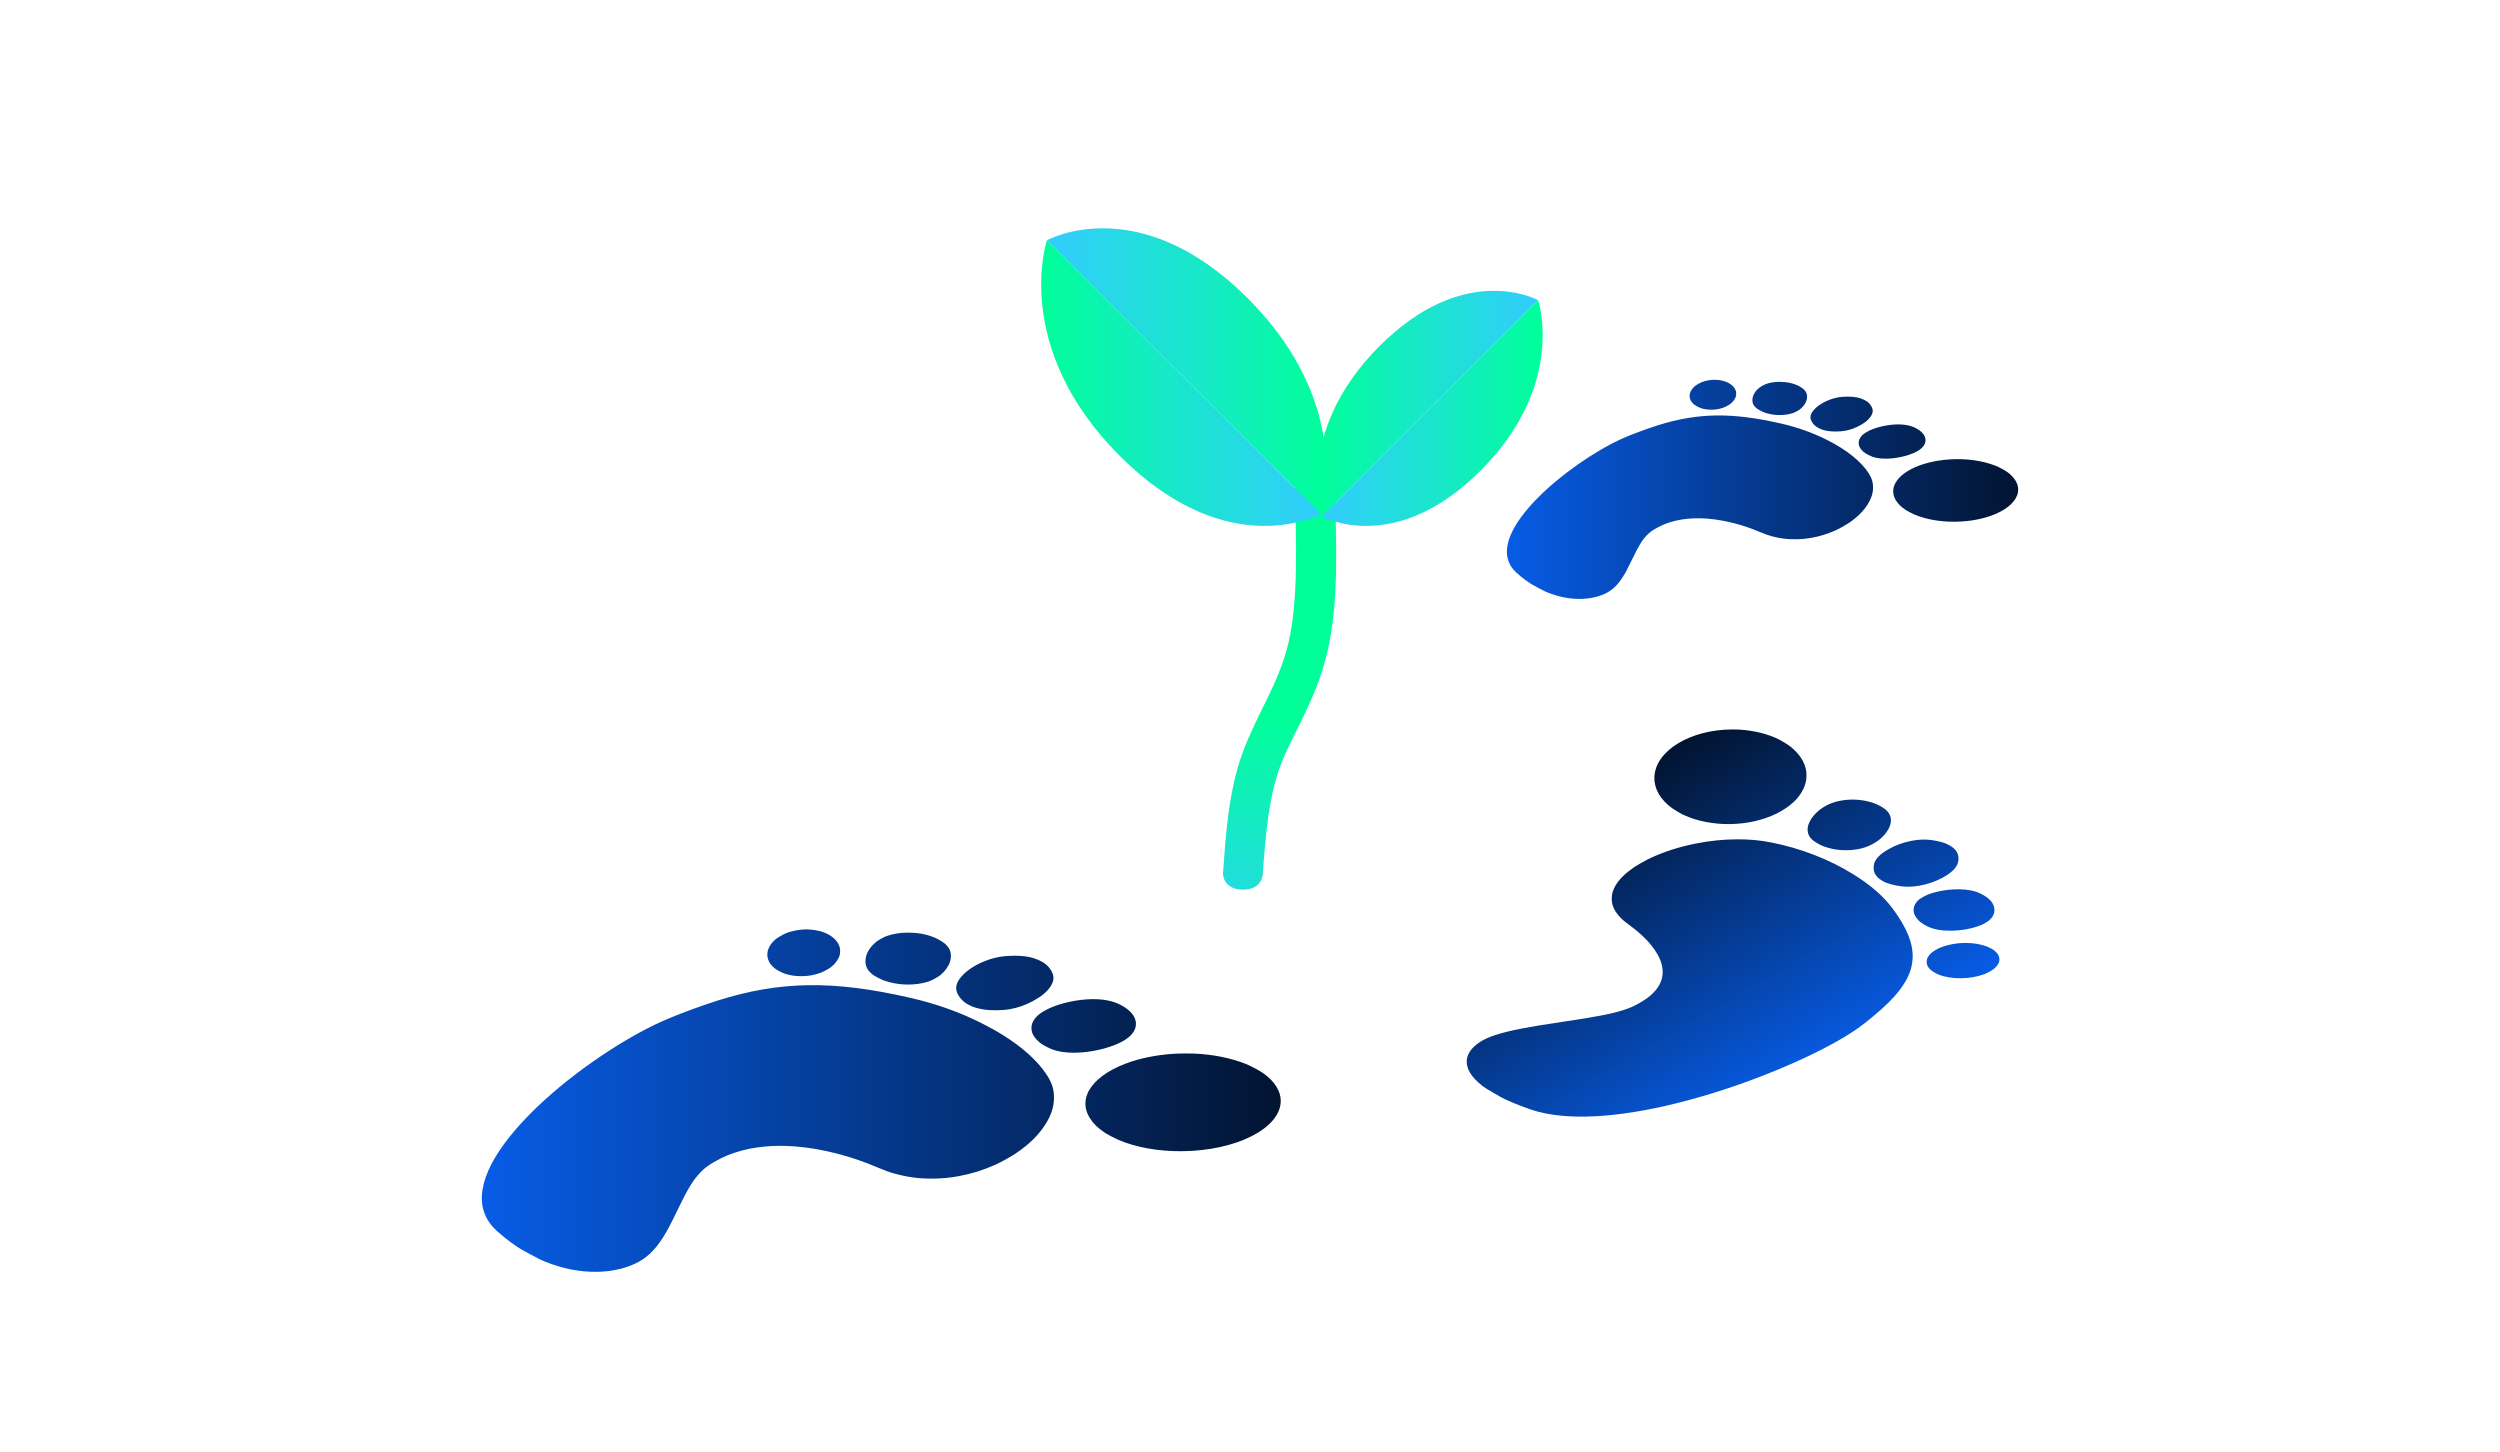
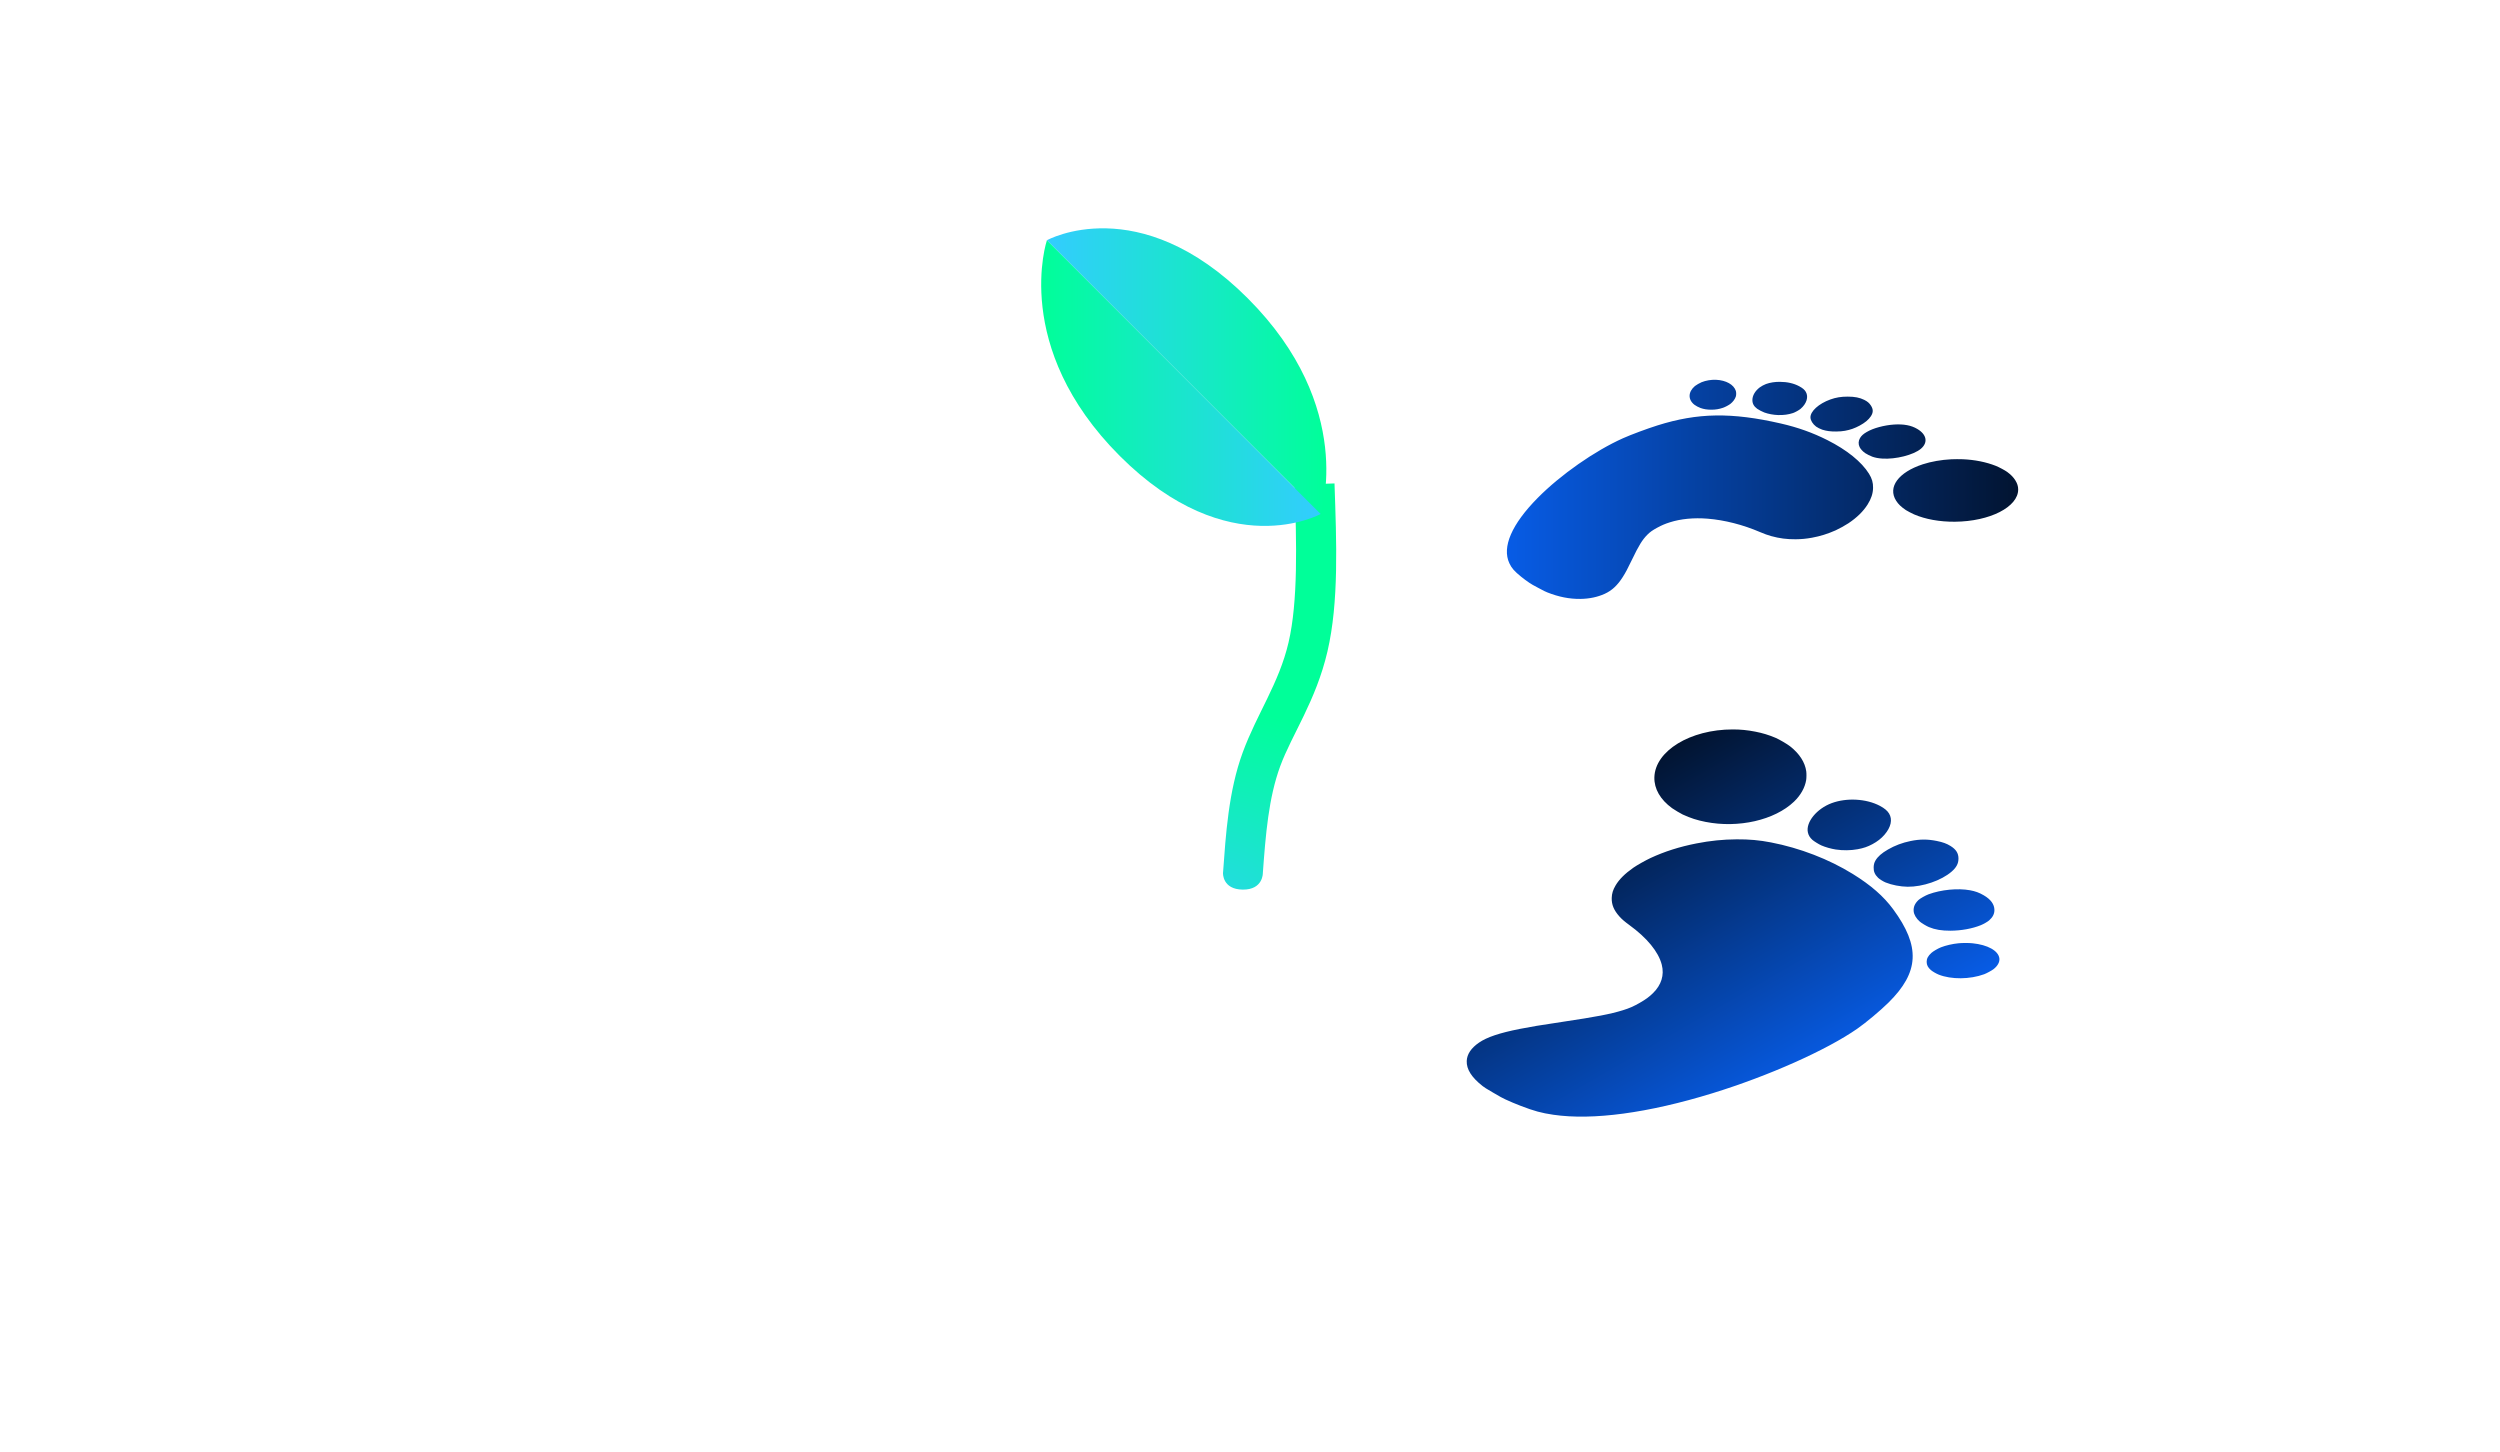
<svg xmlns="http://www.w3.org/2000/svg" xmlns:ns1="http://sodipodi.sourceforge.net/DTD/sodipodi-0.dtd" xmlns:ns2="http://www.inkscape.org/namespaces/inkscape" xmlns:xlink="http://www.w3.org/1999/xlink" width="1001.6" height="581.58" version="1.1" viewBox="0 0 1001.6 581.58" xml:space="preserve" id="svg87" ns1:docname="nachhaltig4.svg" ns2:version="1.3.2 (091e20ef0f, 2023-11-25)">
  <ns1:namedview id="namedview87" pagecolor="#ffffff" bordercolor="#111111" borderopacity="1" ns2:showpageshadow="0" ns2:pageopacity="0" ns2:pagecheckerboard="1" ns2:deskcolor="#d1d1d1" ns2:zoom="2.8284271" ns2:cx="548.89164" ns2:cy="225.74384" ns2:window-width="2560" ns2:window-height="1371" ns2:window-x="0" ns2:window-y="0" ns2:window-maximized="1" ns2:current-layer="svg87" />
  <defs id="defs84">
    <linearGradient id="linearGradient100" ns2:collect="always">
      <stop style="stop-color:#33ccff;stop-opacity:1;" offset="0" id="stop101" />
      <stop style="stop-color:#00ff99;stop-opacity:1;" offset="1" id="stop100" />
    </linearGradient>
    <ns2:path-effect effect="bspline" id="path-effect96" is_visible="true" lpeversion="1.3" weight="33.333" steps="2" helper_size="0" apply_no_weight="true" apply_with_weight="true" only_selected="false" uniform="false" />
    <linearGradient id="SVGID_5_" x1="1056.2" x2="2412.1" y1="317.48" y2="317.48" gradientUnits="userSpaceOnUse">
      <stop style="stop-color:#a5bac9" offset="9.8172e-8" id="stop1" />
      <stop style="stop-color:#0eb8ec" offset="1" id="stop2" />
    </linearGradient>
    <linearGradient id="XMLID_57_" x1="1905.9" x2="1936.5" y1="-15500" y2="-15385" gradientTransform="matrix(1,0,0,-1,0,-15590)" gradientUnits="userSpaceOnUse">
      <stop style="stop-color:#a5bac9;stop-opacity:.4" offset="9.8172e-8" id="stop3" />
      <stop style="stop-color:#0eb8ec" offset="1" id="stop4" />
    </linearGradient>
    <linearGradient id="XMLID_77_" x1="1872.5" x2="1968.6" y1="-15489" y2="-15130" gradientTransform="matrix(1,0,0,-1,0,-15590)" gradientUnits="userSpaceOnUse">
      <stop style="stop-color:#FFFFFF;stop-opacity:0" offset="0" id="stop5" />
      <stop style="stop-color:#FFFFFF;stop-opacity:.3" offset="1" id="stop6" />
    </linearGradient>
    <linearGradient id="XMLID_78_" x1="1885.2" x2="1895.3" y1="-15431" y2="-15431" gradientTransform="matrix(1,0,0,-1,0,-15590)" gradientUnits="userSpaceOnUse">
      <stop style="stop-color:#FFFFFF;stop-opacity:.6" offset="9.8172e-8" id="stop7" />
      <stop style="stop-color:#FFFFFF" offset="1" id="stop8" />
    </linearGradient>
    <linearGradient id="XMLID_79_" x1="1848" x2="1852.2" y1="-15334" y2="-15334" gradientTransform="matrix(1,0,0,-1,0,-15590)" gradientUnits="userSpaceOnUse">
      <stop style="stop-color:#FFFFFF;stop-opacity:.6" offset="9.8172e-8" id="stop9" />
      <stop style="stop-color:#FFFFFF" offset="1" id="stop10" />
    </linearGradient>
    <linearGradient id="XMLID_80_" x1="1983.3" x2="1988.8" y1="-15355" y2="-15355" gradientTransform="matrix(1,0,0,-1,0,-15590)" gradientUnits="userSpaceOnUse">
      <stop style="stop-color:#FFFFFF;stop-opacity:.6" offset="9.8172e-8" id="stop11" />
      <stop style="stop-color:#FFFFFF" offset="1" id="stop12" />
    </linearGradient>
    <linearGradient id="XMLID_81_" x1="1926.1" x2="1931.6" y1="-15377" y2="-15377" gradientTransform="matrix(1,0,0,-1,0,-15590)" gradientUnits="userSpaceOnUse">
      <stop style="stop-color:#FFFFFF;stop-opacity:.6" offset="9.8172e-8" id="stop13" />
      <stop style="stop-color:#FFFFFF" offset="1" id="stop14" />
    </linearGradient>
    <linearGradient id="XMLID_82_" x1="2173.3" x2="2178.4" y1="-15240" y2="-15240" gradientTransform="matrix(1,0,0,-1,0,-15590)" gradientUnits="userSpaceOnUse">
      <stop style="stop-color:#FFFFFF;stop-opacity:.6" offset="9.8172e-8" id="stop15" />
      <stop style="stop-color:#FFFFFF" offset="1" id="stop16" />
    </linearGradient>
    <linearGradient id="XMLID_83_" x1="2237.8" x2="2247.9" y1="-15418" y2="-15418" gradientTransform="matrix(1,0,0,-1,0,-15590)" gradientUnits="userSpaceOnUse">
      <stop style="stop-color:#FFFFFF;stop-opacity:.6" offset="9.8172e-8" id="stop17" />
      <stop style="stop-color:#FFFFFF" offset="1" id="stop18" />
    </linearGradient>
    <linearGradient id="XMLID_84_" x1="2342.7" x2="2348.1" y1="-15347" y2="-15347" gradientTransform="matrix(1,0,0,-1,0,-15590)" gradientUnits="userSpaceOnUse">
      <stop style="stop-color:#FFFFFF;stop-opacity:.6" offset="9.8172e-8" id="stop19" />
      <stop style="stop-color:#FFFFFF" offset="1" id="stop20" />
    </linearGradient>
    <linearGradient id="XMLID_85_" x1="1349.2" x2="1354.3" y1="-15311" y2="-15311" gradientTransform="matrix(1,0,0,-1,0,-15590)" gradientUnits="userSpaceOnUse">
      <stop style="stop-color:#FFFFFF;stop-opacity:.6" offset="9.8172e-8" id="stop21" />
      <stop style="stop-color:#FFFFFF" offset="1" id="stop22" />
    </linearGradient>
    <linearGradient id="XMLID_87_" x1="1538.2" x2="1548.3" y1="-15316" y2="-15316" gradientTransform="matrix(1,0,0,-1,0,-15590)" gradientUnits="userSpaceOnUse">
      <stop style="stop-color:#FFFFFF;stop-opacity:.6" offset="9.8172e-8" id="stop23" />
      <stop style="stop-color:#FFFFFF" offset="1" id="stop24" />
    </linearGradient>
    <linearGradient id="XMLID_88_" x1="1585.8" x2="1591.3" y1="-15266" y2="-15266" gradientTransform="matrix(1,0,0,-1,0,-15590)" gradientUnits="userSpaceOnUse">
      <stop style="stop-color:#FFFFFF;stop-opacity:.6" offset="9.8172e-8" id="stop25" />
      <stop style="stop-color:#FFFFFF" offset="1" id="stop26" />
    </linearGradient>
    <linearGradient id="XMLID_98_" x1="1657" x2="1687.6" y1="-15773" y2="-15658" gradientTransform="matrix(1,0,0,-1,0,-15590)" gradientUnits="userSpaceOnUse">
      <stop style="stop-color:#a5bac9;stop-opacity:.4" offset="1.9634e-7" id="stop27" />
      <stop style="stop-color:#0eb8ec" offset="1" id="stop28" />
    </linearGradient>
    <linearGradient id="XMLID_108_" x1="1623.6" x2="1719.7" y1="-15762" y2="-15403" gradientTransform="matrix(1,0,0,-1,0,-15590)" gradientUnits="userSpaceOnUse">
      <stop style="stop-color:#FFFFFF;stop-opacity:0" offset="0" id="stop29" />
      <stop style="stop-color:#FFFFFF;stop-opacity:.3" offset="1" id="stop30" />
    </linearGradient>
    <linearGradient id="SVGID_6_" x1="1161.9" x2="1169.9" y1="323.72" y2="323.72" gradientUnits="userSpaceOnUse">
      <stop style="stop-color:#00FF99" offset="0" id="stop31" />
      <stop style="stop-color:#33CCFF" offset="1" id="stop32" />
    </linearGradient>
    <linearGradient id="SVGID_7_" x1="1928.9" x2="1936.9" y1="307.21" y2="307.21" gradientUnits="userSpaceOnUse">
      <stop style="stop-color:#00FF99" offset="0" id="stop33" />
      <stop style="stop-color:#33CCFF" offset="1" id="stop34" />
    </linearGradient>
    <linearGradient id="SVGID_8_" x1="2097.8" x2="2105.8" y1="131.6" y2="131.6" gradientUnits="userSpaceOnUse">
      <stop style="stop-color:#00FF99" offset="0" id="stop35" />
      <stop style="stop-color:#33CCFF" offset="1" id="stop36" />
    </linearGradient>
    <linearGradient id="SVGID_9_" x1="1660.3" x2="1668.3" y1="430.87" y2="430.87" gradientUnits="userSpaceOnUse">
      <stop style="stop-color:#00FF99" offset="0" id="stop37" />
      <stop style="stop-color:#33CCFF" offset="1" id="stop38" />
    </linearGradient>
    <linearGradient id="SVGID_10_" x1="1376.6" x2="1384.6" y1="208.46" y2="208.46" gradientUnits="userSpaceOnUse">
      <stop style="stop-color:#00FF99" offset="0" id="stop39" />
      <stop style="stop-color:#33CCFF" offset="1" id="stop40" />
    </linearGradient>
    <linearGradient id="SVGID_11_" x1="1584.9" x2="1592.9" y1="436.55" y2="436.55" gradientUnits="userSpaceOnUse">
      <stop style="stop-color:#00FF99" offset="0" id="stop41" />
      <stop style="stop-color:#33CCFF" offset="1" id="stop42" />
    </linearGradient>
    <linearGradient id="SVGID_12_" x1="2127.8" x2="2135.8" y1="86.963" y2="86.963" gradientUnits="userSpaceOnUse">
      <stop style="stop-color:#00FF99" offset="0" id="stop43" />
      <stop style="stop-color:#33CCFF" offset="1" id="stop44" />
    </linearGradient>
    <linearGradient id="SVGID_13_" x1="1435.9" x2="1443.9" y1="112.82" y2="112.82" gradientUnits="userSpaceOnUse">
      <stop style="stop-color:#00FF99" offset="0" id="stop45" />
      <stop style="stop-color:#33CCFF" offset="1" id="stop46" />
    </linearGradient>
    <linearGradient id="SVGID_14_" x1="1351.9" x2="1359.9" y1="374.68" y2="374.68" gradientUnits="userSpaceOnUse">
      <stop style="stop-color:#00FF99" offset="0" id="stop47" />
      <stop style="stop-color:#33CCFF" offset="1" id="stop48" />
    </linearGradient>
    <linearGradient id="SVGID_15_" x1="1813.6" x2="1821.6" y1="113.45" y2="113.45" gradientUnits="userSpaceOnUse">
      <stop style="stop-color:#00FF99" offset="0" id="stop49" />
      <stop style="stop-color:#33CCFF" offset="1" id="stop50" />
    </linearGradient>
    <linearGradient id="SVGID_16_" x1="1638.4" x2="1646.4" y1="80.768" y2="80.768" gradientUnits="userSpaceOnUse">
      <stop style="stop-color:#00FF99" offset="0" id="stop51" />
      <stop style="stop-color:#33CCFF" offset="1" id="stop52" />
    </linearGradient>
    <linearGradient id="SVGID_17_" x1="1688.4" x2="1696.4" y1="-53.743" y2="-53.743" gradientUnits="userSpaceOnUse">
      <stop style="stop-color:#00FF99" offset="0" id="stop53" />
      <stop style="stop-color:#33CCFF" offset="1" id="stop54" />
    </linearGradient>
    <linearGradient id="SVGID_18_" x1="1435.9" x2="1443.9" y1="-60.85" y2="-60.85" gradientUnits="userSpaceOnUse">
      <stop style="stop-color:#00FF99" offset="0" id="stop55" />
      <stop style="stop-color:#33CCFF" offset="1" id="stop56" />
    </linearGradient>
    <linearGradient id="SVGID_19_" x1="2098.5" x2="2106.5" y1="-53.743" y2="-53.743" gradientUnits="userSpaceOnUse">
      <stop style="stop-color:#33CCFF" offset="0" id="stop57" />
      <stop style="stop-color:#00FF99" offset="1" id="stop58" />
    </linearGradient>
    <linearGradient id="SVGID_32_" x1="1431.4" x2="1557.3" y1="-15374" y2="-15374" gradientTransform="matrix(1,0,0,-1,0,-15590)" gradientUnits="userSpaceOnUse">
      <stop style="stop-color:#00FF99" offset="0" id="stop59" />
      <stop style="stop-color:#33CCFF" offset="1" id="stop60" />
    </linearGradient>
    <linearGradient id="SVGID_33_" x1="1673.4" x2="1835.9" y1="-15242" y2="-15242" gradientTransform="matrix(1,0,0,-1,0,-15590)" gradientUnits="userSpaceOnUse">
      <stop style="stop-color:#00FF99" offset="0" id="stop61" />
      <stop style="stop-color:#33CCFF" offset="1" id="stop62" />
    </linearGradient>
    <linearGradient id="SVGID_34_" x1="1896.6" x2="2022.5" y1="-15374" y2="-15374" gradientTransform="matrix(1,0,0,-1,0,-15590)" gradientUnits="userSpaceOnUse">
      <stop style="stop-color:#00FF99" offset="0" id="stop63" />
      <stop style="stop-color:#33CCFF" offset="1" id="stop64" />
    </linearGradient>
    <linearGradient id="SVGID_35_" x1="1528.4" x2="1611.9" y1="-15526" y2="-15526" gradientTransform="matrix(1,0,0,-1,0,-15590)" gradientUnits="userSpaceOnUse">
      <stop style="stop-color:#00FF99" offset="0" id="stop65" />
      <stop style="stop-color:#33CCFF" offset="1" id="stop66" />
    </linearGradient>
    <linearGradient id="SVGID_36_" x1="1501.5" x2="1552.9" y1="-15228" y2="-15228" gradientTransform="matrix(1,0,0,-1,0,-15590)" gradientUnits="userSpaceOnUse">
      <stop style="stop-color:#00FF99" offset="0" id="stop67" />
      <stop style="stop-color:#33CCFF" offset="1" id="stop68" />
    </linearGradient>
    <linearGradient id="SVGID_37_" x1="1735.9" x2="1799.2" y1="-15597" y2="-15597" gradientTransform="matrix(1,0,0,-1,0,-15590)" gradientUnits="userSpaceOnUse">
      <stop style="stop-color:#00FF99" offset="0" id="stop69" />
      <stop style="stop-color:#33CCFF" offset="1" id="stop70" />
    </linearGradient>
    <linearGradient id="SVGID_44_" x1="2204.8" x2="2337.9" y1="959.15" y2="462.3" gradientUnits="userSpaceOnUse">
      <stop style="stop-color:#075ce6" offset="0" id="stop71" />
      <stop style="stop-color:#021431" offset="1" id="stop72" />
    </linearGradient>
    <linearGradient id="SVGID_45_" x1="1896.6" x2="2772.4" y1="537.21" y2="537.21" gradientUnits="userSpaceOnUse">
      <stop style="stop-color:#075ce6" offset="0" id="stop73" />
      <stop style="stop-color:#021431" offset="1" id="stop74" />
    </linearGradient>
    <linearGradient id="SVGID_46_" x1="1896.6" x2="2772.4" y1="522.09" y2="522.09" gradientTransform="matrix(.75 0 0 -.75 -1830.6 748.12)" gradientUnits="userSpaceOnUse">
      <stop style="stop-color:#a5bac9" offset="9.8172e-8" id="stop75" />
      <stop style="stop-color:#0eb8ec" offset="1" id="stop76" />
    </linearGradient>
    <linearGradient id="SVGID_47_" x1="2041.5" x2="2222.1" y1="430.87" y2="430.87" gradientUnits="userSpaceOnUse">
      <stop style="stop-color:#00FF99" offset="0" id="stop77" />
      <stop style="stop-color:#33CCFF" offset="1" id="stop78" />
    </linearGradient>
    <linearGradient id="linearGradient8" x1="-421.43" x2="-30.787" y1="636.65" y2="636.65" gradientTransform="matrix(0.886,0,0,0.886,-5.232,88.046)" gradientUnits="userSpaceOnUse">
      <stop style="stop-color:#075ce6" offset="0" id="stop79" />
      <stop style="stop-color:#021431" offset="1" id="stop80" />
    </linearGradient>
    <linearGradient id="linearGradient14" x1="-525.2" x2="-134.56" y1="895.57" y2="895.57" gradientTransform="matrix(0.567,0,0,0.567,363.18,409.03)" gradientUnits="userSpaceOnUse">
      <stop style="stop-color:#075ce6" offset="0" id="stop81" />
      <stop style="stop-color:#021431" offset="1" id="stop82" />
    </linearGradient>
    <linearGradient id="linearGradient132" x1="-78.112" x2="171.34" y1="1450.5" y2="1450.5" gradientTransform="matrix(-0.614,0.354,0.614,0.354,-719.33,189.42)" gradientUnits="userSpaceOnUse">
      <stop style="stop-color:#075ce6" offset="0" id="stop83" />
      <stop style="stop-color:#021431" offset="1" id="stop84" />
    </linearGradient>
    <linearGradient id="SVGID_47_-5" gradientUnits="userSpaceOnUse" x1="2041.455" y1="430.872" x2="2222.101" y2="430.872">
      <stop offset="0" style="stop-color:#00FF99" id="stop288898" />
      <stop offset="1" style="stop-color:#33CCFF" id="stop288900" />
    </linearGradient>
    <clipPath clipPathUnits="userSpaceOnUse" id="clipPath1674">
      <path d="m 6423.11,3402.44 c -30.43,34.57 -62.95,67.29 -97.33,97.93 -18.76,27.42 -43.94,50.94 -74.63,68.13 l -46.76,26.18 c -51.47,34.69 -106.01,65.3 -163.02,91.29 l -274.55,153.76 c -136.84,76.62 -221.85,221.66 -221.85,378.47 v 98.34 c 0,16.57 13.43,30 30,30 16.57,0 30,-13.43 30,-30 v -98.34 c 0,-135.13 73.25,-260.09 191.16,-326.13 l 484.34,-271.23 c 82.82,-46.38 134.09,-129.01 142.64,-218.4" id="path1672" />
    </clipPath>
    <linearGradient ns2:collect="always" xlink:href="#SVGID_37_-7" id="linearGradient12206" x1="5567.338" y1="4546.619" x2="6016.95" y2="4546.619" gradientUnits="userSpaceOnUse" />
    <linearGradient id="SVGID_37_-7" gradientUnits="userSpaceOnUse" x1="1735.921" y1="-15596.945" x2="1799.201" y2="-15596.945" gradientTransform="matrix(1,0,0,-1,0,-15590)">
      <stop offset="0" style="stop-color:#00FF99" id="stop288810" />
      <stop offset="1" style="stop-color:#33CCFF" id="stop288812" />
    </linearGradient>
    <clipPath clipPathUnits="userSpaceOnUse" id="clipPath6428">
      <path d="M 5693.92,4663.96 C 5518.53,4488.57 5576.53,4316.8 5576.53,4316.8 l 440.42,440.43 c 0,0 -147.64,82.13 -323.03,-93.27 z" id="path6426" />
    </clipPath>
    <linearGradient ns2:collect="always" xlink:href="#linearGradient12106" id="linearGradient12198" x1="5576.53" y1="4527.411" x2="6026.142" y2="4527.411" gradientUnits="userSpaceOnUse" />
    <linearGradient id="linearGradient12106" gradientUnits="userSpaceOnUse" x1="2041.455" y1="430.872" x2="2222.101" y2="430.872">
      <stop offset="0" style="stop-color:#33CCFF" id="stop12104" />
      <stop offset="1" style="stop-color:#00FF99" id="stop12102" />
    </linearGradient>
    <clipPath clipPathUnits="userSpaceOnUse" id="clipPath6444">
      <path d="m 5576.53,4316.8 c 0,0 147.64,-82.13 323.03,93.26 175.39,175.39 117.39,347.17 117.39,347.17 z" id="path6442" />
    </clipPath>
    <linearGradient ns2:collect="always" xlink:href="#linearGradient12106" id="linearGradient12214" x1="5226.52" y1="4494.319" x2="5581.708" y2="4494.319" gradientUnits="userSpaceOnUse" />
    <clipPath clipPathUnits="userSpaceOnUse" id="clipPath6460">
-       <path d="m 5226.52,4660.69 347.93,-347.92 c 0,0 45.81,135.7 -92.74,274.25 -138.56,138.56 -255.19,73.67 -255.19,73.67 z" id="path6458" />
-     </clipPath>
+       </clipPath>
    <linearGradient ns2:collect="always" xlink:href="#SVGID_33_-7" id="linearGradient12222" x1="5219.259" y1="4479.142" x2="5574.45" y2="4479.142" gradientUnits="userSpaceOnUse" />
    <linearGradient id="SVGID_33_-7" gradientUnits="userSpaceOnUse" x1="1673.433" y1="-15242.367" x2="1835.914" y2="-15242.367" gradientTransform="matrix(1,0,0,-1,0,-15590)">
      <stop offset="0" style="stop-color:#00FF99" id="stop288782" />
      <stop offset="1" style="stop-color:#33CCFF" id="stop288784" />
    </linearGradient>
    <clipPath clipPathUnits="userSpaceOnUse" id="clipPath6476">
-       <path d="m 5319.26,4386.45 c 138.56,-138.57 255.19,-73.68 255.19,-73.68 l -347.93,347.92 c 0,0 -45.82,-135.69 92.74,-274.24 z" id="path6474" />
-     </clipPath>
+       </clipPath>
    <linearGradient ns2:collect="always" xlink:href="#SVGID_37_-7" id="linearGradient89" gradientUnits="userSpaceOnUse" x1="5567.338" y1="4546.619" x2="6016.95" y2="4546.619" />
    <linearGradient ns2:collect="always" xlink:href="#SVGID_37_-7" id="linearGradient90" gradientUnits="userSpaceOnUse" x1="5567.338" y1="4546.619" x2="6016.95" y2="4546.619" />
    <linearGradient ns2:collect="always" xlink:href="#linearGradient12106" id="linearGradient91" gradientUnits="userSpaceOnUse" x1="5576.53" y1="4527.411" x2="6026.142" y2="4527.411" />
    <linearGradient ns2:collect="always" xlink:href="#linearGradient12106" id="linearGradient92" gradientUnits="userSpaceOnUse" x1="5576.53" y1="4527.411" x2="6026.142" y2="4527.411" />
    <linearGradient ns2:collect="always" xlink:href="#linearGradient12106" id="linearGradient93" gradientUnits="userSpaceOnUse" x1="5226.52" y1="4494.319" x2="5581.708" y2="4494.319" />
    <linearGradient ns2:collect="always" xlink:href="#linearGradient12106" id="linearGradient94" gradientUnits="userSpaceOnUse" x1="5226.52" y1="4494.319" x2="5581.708" y2="4494.319" />
    <linearGradient ns2:collect="always" xlink:href="#SVGID_33_-7" id="linearGradient95" gradientUnits="userSpaceOnUse" x1="5219.259" y1="4479.142" x2="5574.45" y2="4479.142" />
    <linearGradient ns2:collect="always" xlink:href="#SVGID_33_-7" id="linearGradient96" gradientUnits="userSpaceOnUse" x1="5219.259" y1="4479.142" x2="5574.45" y2="4479.142" />
    <radialGradient ns2:collect="always" xlink:href="#linearGradient100" id="radialGradient101" cx="473.885" cy="298.733" fx="473.885" fy="298.733" r="22.678" gradientTransform="matrix(1.71,-4.363,3.34,1.309,-1329.382,2064.57)" gradientUnits="userSpaceOnUse" />
  </defs>
  <g transform="matrix(0.925,0,0,-0.925,543.185,1044.043)" id="g86" style="stroke-width:1.441">
-     <path d="m -363.1,588.59 c -1.985,1.331 -3.932,2.77 -5.819,4.301 -4.602,3.735 -6.37,5.758 -7.927,9.065 -5.154,10.952 1.554,26.419 19.201,44.272 15.462,15.642 38.594,31.815 57.727,40.36 5.504,2.458 16.133,6.415 23.304,8.677 27.167,8.566 50.189,8.921 83.473,1.287 11.514,-2.641 21.465,-6.191 31.473,-11.228 13.21,-6.648 23.195,-14.713 28.191,-22.771 2.029,-3.271 2.82,-6.017 2.756,-9.567 -0.067,-3.77 -1.236,-7.347 -3.656,-11.19 -2.969,-4.715 -7.22,-8.879 -13.054,-12.787 -2.025,-1.356 -6.44,-3.794 -8.649,-4.775 -5.334,-2.368 -10.458,-3.967 -15.901,-4.962 -3.952,-0.723 -7.192,-1.032 -11.13,-1.064 -6,-0.048 -10.946,0.592 -16.545,2.141 -2.364,0.654 -4.667,1.484 -7.572,2.73 -11.608,4.978 -24.038,8.148 -35.528,9.061 -9.291,0.738 -18.053,-0.104 -25.418,-2.443 -3.386,-1.075 -5.518,-1.981 -8.62,-3.663 -3.204,-1.737 -4.879,-2.927 -6.679,-4.744 -3.432,-3.463 -5.805,-7.318 -10.415,-16.92 -2.969,-6.184 -4.291,-8.671 -6.24,-11.738 -3.593,-5.653 -7.357,-9.146 -12.244,-11.363 -4.856,-2.203 -10.371,-3.356 -16.404,-3.431 -7.414,-0.091 -14.659,1.335 -22.419,4.415 -1.385,0.55 -2.048,0.879 -5.978,2.973 -3.808,2.028 -4.634,2.492 -5.928,3.364 z m 111.51,120.63 c -4.493,3.493 -4.361,8.717 0.32,12.682 0.76,0.643 3.305,2.109 4.489,2.585 2.937,1.181 6.475,1.776 9.751,1.642 6.757,-0.277 12.067,-3.239 13.438,-7.495 0.334,-1.038 0.332,-2.767 -0.006,-3.857 -0.521,-1.681 -1.909,-3.561 -3.625,-4.914 -1.088,-0.857 -3.567,-2.174 -5.018,-2.666 -2.728,-0.925 -5.085,-1.312 -7.98,-1.31 -2.814,0.003 -5.007,0.352 -7.295,1.164 -1.27,0.451 -3.153,1.453 -4.073,2.169 z m 143.05,-71.248 c -3.284,2.243 -5.059,3.954 -6.582,6.345 -5.842,9.168 1.541,19.235 18.066,24.633 5.644,1.843 12.508,3.049 19.299,3.389 1.926,0.097 5.808,0.11 7.768,0.026 8.084,-0.345 15.752,-1.879 22.316,-4.466 2.121,-0.836 6.282,-3.054 7.721,-4.116 2.552,-1.883 4.196,-3.57 5.487,-5.633 1.349,-2.155 1.953,-4.074 1.961,-6.235 0.044,-11.846 -19.236,-21.667 -42.87,-21.837 -10.226,-0.074 -19.853,1.656 -27.529,4.946 -1.307,0.56 -4.867,2.422 -5.637,2.948 z m -100.6,68.539 c -2.28,1.702 -3.27,3.531 -3.24,5.983 0.037,3.016 1.848,6.109 4.975,8.497 0.963,0.736 3.061,1.867 4.234,2.283 2.846,1.01 5.87,1.486 9.365,1.474 5.045,-0.017 9.451,-1.022 13.114,-2.991 2.338,-1.253 3.611,-2.343 4.463,-3.805 1.984,-3.401 0.535,-8.033 -3.61,-11.538 -0.996,-0.842 -3.748,-2.358 -5.066,-2.791 -3.144,-1.033 -6.293,-1.455 -10.106,-1.353 -3.029,0.08 -6.541,0.732 -9.269,1.719 -1.352,0.489 -3.929,1.826 -4.86,2.522 z m 39.855,-12.038 c -2.216,1.673 -3.734,4.112 -3.802,6.11 -0.143,4.199 5.589,9.401 13.483,12.236 3.781,1.358 7.229,1.922 11.759,1.922 4.703,4e-4 8.119,-0.673 11.17,-2.203 2.179,-1.093 3.414,-2.15 4.516,-3.866 1.648,-2.568 1.629,-4.688 -0.067,-7.263 -1.508,-2.291 -3.993,-4.355 -7.563,-6.282 -3.303,-1.782 -6.326,-2.851 -9.91,-3.503 -1.776,-0.323 -3.55,-0.47 -5.974,-0.496 -3.769,-0.04 -6.517,0.322 -9.406,1.238 -1.251,0.397 -3.303,1.424 -4.206,2.106 z m 33.147,-17.915 c -1.57,1.111 -3.053,2.738 -3.685,4.043 -0.959,1.98 -0.86,4.197 0.272,6.089 0.972,1.624 2.247,2.779 4.528,4.101 2.352,1.363 5.082,2.452 8.357,3.334 6.816,1.836 13.663,2.303 18.987,1.295 2.575,-0.487 4.766,-1.303 6.912,-2.573 6.386,-3.778 7.367,-9.215 2.419,-13.395 -4.941,-4.173 -17.055,-7.253 -26.136,-6.643 -2.652,0.178 -4.709,0.566 -6.724,1.268 -1.25,0.435 -3.987,1.812 -4.93,2.479 z" style="fill:url(#linearGradient8);stroke-width:1.441" id="path84" />
    <path d="m 75.317,876.17 c -1.27,0.852 -2.517,1.773 -3.724,2.753 -2.945,2.391 -4.077,3.685 -5.073,5.801 -3.299,7.009 0.995,16.908 12.289,28.334 9.896,10.011 24.7,20.362 36.945,25.831 3.522,1.573 10.325,4.106 14.915,5.553 17.387,5.482 32.121,5.709 53.423,0.824 7.369,-1.69 13.738,-3.962 20.143,-7.186 8.454,-4.255 14.845,-9.416 18.043,-14.573 1.298,-2.094 1.805,-3.851 1.764,-6.123 -0.043,-2.413 -0.791,-4.702 -2.34,-7.162 -1.9,-3.018 -4.621,-5.683 -8.355,-8.184 -1.296,-0.868 -4.122,-2.428 -5.535,-3.056 -3.414,-1.516 -6.693,-2.539 -10.177,-3.176 -2.529,-0.462 -4.603,-0.661 -7.123,-0.681 -3.84,-0.03 -7.006,0.379 -10.589,1.37 -1.513,0.419 -2.987,0.95 -4.846,1.747 -7.429,3.186 -15.384,5.215 -22.738,5.799 -5.946,0.472 -11.554,-0.066 -16.267,-1.564 -2.167,-0.688 -3.531,-1.268 -5.517,-2.345 -2.05,-1.112 -3.123,-1.873 -4.275,-3.036 -2.197,-2.216 -3.715,-4.684 -6.665,-10.829 -1.9,-3.958 -2.746,-5.55 -3.994,-7.512 -2.3,-3.618 -4.708,-5.853 -7.836,-7.272 -3.108,-1.41 -6.637,-2.148 -10.499,-2.196 -4.745,-0.059 -9.382,0.855 -14.348,2.825 -0.886,0.352 -1.31,0.563 -3.826,1.903 -2.437,1.298 -2.966,1.595 -3.794,2.153 z m 71.366,77.205 c -2.875,2.235 -2.791,5.579 0.205,8.117 0.486,0.412 2.115,1.35 2.873,1.655 1.88,0.755 4.144,1.137 6.241,1.051 4.324,-0.177 7.723,-2.073 8.6,-4.797 0.214,-0.665 0.212,-1.771 -0.004,-2.468 -0.334,-1.076 -1.222,-2.279 -2.32,-3.145 -0.696,-0.548 -2.283,-1.392 -3.212,-1.706 -1.746,-0.592 -3.254,-0.84 -5.107,-0.838 -1.801,0 -3.205,0.225 -4.669,0.745 -0.813,0.289 -2.018,0.93 -2.607,1.388 z m 91.553,-45.599 c -2.102,1.435 -3.238,2.53 -4.213,4.061 -3.739,5.868 0.987,12.31 11.562,15.765 3.612,1.18 8.005,1.951 12.351,2.169 1.233,0.062 3.717,0.07 4.971,0.016 5.173,-0.221 10.081,-1.203 14.282,-2.859 1.357,-0.535 4.021,-1.955 4.941,-2.634 1.633,-1.205 2.685,-2.285 3.512,-3.605 0.864,-1.379 1.25,-2.607 1.255,-3.99 0.028,-7.581 -12.311,-13.867 -27.437,-13.976 -6.545,-0.047 -12.706,1.06 -17.618,3.166 -0.836,0.359 -3.115,1.55 -3.608,1.887 z m -64.383,43.865 c -1.459,1.089 -2.093,2.26 -2.074,3.829 0.024,1.93 1.183,3.91 3.184,5.438 0.616,0.471 1.959,1.195 2.71,1.461 1.821,0.646 3.757,0.951 5.994,0.943 3.229,-0.011 6.049,-0.654 8.393,-1.914 1.496,-0.802 2.311,-1.5 2.857,-2.435 1.27,-2.177 0.342,-5.141 -2.311,-7.384 -0.637,-0.539 -2.398,-1.509 -3.242,-1.786 -2.012,-0.661 -4.028,-0.931 -6.468,-0.866 -1.938,0.051 -4.186,0.469 -5.932,1.1 -0.865,0.313 -2.514,1.169 -3.111,1.614 z m 25.507,-7.705 c -1.418,1.071 -2.389,2.632 -2.433,3.91 -0.091,2.687 3.577,6.016 8.629,7.831 2.42,0.869 4.627,1.23 7.526,1.23 3.01,1.7e-4 5.196,-0.431 7.149,-1.41 1.395,-0.7 2.185,-1.376 2.89,-2.474 1.055,-1.644 1.042,-3 -0.043,-4.649 -0.965,-1.466 -2.555,-2.787 -4.84,-4.02 -2.114,-1.141 -4.049,-1.825 -6.343,-2.242 -1.137,-0.207 -2.272,-0.301 -3.824,-0.318 -2.412,-0.026 -4.171,0.206 -6.02,0.793 -0.801,0.254 -2.114,0.912 -2.692,1.348 z m 21.214,-11.466 c -1.005,0.711 -1.954,1.753 -2.358,2.588 -0.614,1.267 -0.55,2.686 0.174,3.897 0.622,1.04 1.438,1.779 2.898,2.625 1.505,0.872 3.253,1.57 5.349,2.134 4.362,1.175 8.745,1.474 12.151,0.829 1.648,-0.312 3.05,-0.834 4.424,-1.647 4.087,-2.418 4.715,-5.898 1.548,-8.573 -3.162,-2.671 -10.915,-4.642 -16.727,-4.251 -1.697,0.114 -3.014,0.362 -4.303,0.811 -0.8,0.279 -2.552,1.16 -3.155,1.587 z" style="fill:url(#linearGradient14);stroke-width:1.441" id="path85" />
    <path d="m 64.772,652.53 c 2.07,-0.962 4.309,-1.906 6.691,-2.82 5.811,-2.23 8.957,-3.087 14.102,-3.842 17.038,-2.498 41.1,0.753 68.874,9.306 24.335,7.494 49.495,18.705 62.789,27.978 3.824,2.667 9.981,7.819 13.498,11.295 13.326,13.167 13.878,24.325 2.002,40.456 -4.108,5.581 -9.631,10.403 -17.467,15.254 -10.343,6.402 -22.889,11.241 -35.425,13.663 -5.089,0.983 -9.361,1.367 -14.883,1.336 -5.865,-0.033 -11.431,-0.599 -17.408,-1.772 -7.335,-1.439 -13.813,-3.499 -19.894,-6.327 -2.11,-0.981 -5.902,-3.121 -7.428,-4.192 -3.684,-2.585 -6.172,-5.069 -7.72,-7.707 -1.124,-1.915 -1.606,-3.486 -1.655,-5.394 -0.075,-2.908 0.921,-5.305 3.331,-8.019 1.017,-1.146 2.309,-2.262 4.248,-3.67 7.745,-5.626 12.676,-11.65 14.096,-17.219 1.148,-4.503 -0.162,-8.75 -3.801,-12.319 -1.673,-1.641 -3.082,-2.674 -5.699,-4.178 -2.703,-1.553 -4.554,-2.365 -7.38,-3.237 -5.387,-1.663 -11.385,-2.813 -26.323,-5.048 -9.621,-1.439 -13.49,-2.08 -18.261,-3.024 -8.794,-1.742 -14.228,-3.566 -17.677,-5.934 -3.427,-2.354 -5.221,-5.026 -5.337,-7.95 -0.142,-3.593 2.077,-7.104 6.868,-10.866 0.855,-0.671 1.368,-0.992 4.624,-2.897 3.154,-1.846 3.877,-2.246 5.234,-2.873 z m 187.67,54.044 c 5.434,-2.178 13.561,-2.114 19.729,0.155 1.001,0.368 3.282,1.602 4.022,2.176 1.837,1.423 2.763,3.138 2.554,4.726 -0.431,3.275 -5.038,5.848 -11.66,6.513 -1.615,0.162 -4.304,0.161 -6,0 -2.615,-0.253 -5.541,-0.925 -7.645,-1.757 -1.333,-0.527 -3.383,-1.729 -4.148,-2.432 -1.439,-1.322 -2.041,-2.465 -2.038,-3.867 0.003,-1.364 0.547,-2.427 1.811,-3.536 0.702,-0.616 2.261,-1.528 3.374,-1.974 z m -110.84,69.332 c 3.49,-1.592 6.151,-2.452 9.871,-3.19 14.264,-2.831 29.924,0.747 38.321,8.756 2.868,2.735 4.743,6.062 5.273,9.353 0.15,0.934 0.17,2.815 0.041,3.765 -0.536,3.918 -2.924,7.634 -6.949,10.816 -1.3,1.028 -4.752,3.045 -6.403,3.742 -2.929,1.237 -5.554,2.033 -8.764,2.66 -3.352,0.654 -6.338,0.947 -9.7,0.951 -18.429,0.021 -33.707,-9.323 -33.972,-20.778 -0.115,-4.956 2.576,-9.622 7.695,-13.342 0.871,-0.633 3.768,-2.359 4.587,-2.732 z m 106.63,-48.756 c 2.648,-1.105 5.493,-1.585 9.308,-1.57 4.692,0.019 9.504,0.896 13.219,2.411 1.145,0.467 2.905,1.484 3.552,2.052 1.571,1.379 2.312,2.845 2.293,4.539 -0.026,2.445 -1.59,4.581 -4.654,6.356 -1.949,1.133 -3.645,1.75 -5.92,2.163 -5.292,0.962 -12.497,0.259 -17.949,-1.75 -1.31,-0.483 -3.669,-1.816 -4.343,-2.455 -1.607,-1.524 -2.263,-3.05 -2.106,-4.898 0.125,-1.468 1.139,-3.17 2.675,-4.492 0.762,-0.655 2.841,-1.904 3.923,-2.356 z m -18.728,19.316 c 2.603,-1.074 6.398,-1.81 9.505,-1.843 6.532,-0.069 14.625,2.708 19.036,6.535 2.113,1.833 2.99,3.503 2.99,5.699 6.3e-4,2.279 -1.048,3.935 -3.428,5.414 -1.701,1.056 -3.344,1.655 -6.014,2.189 -3.995,0.799 -7.292,0.789 -11.3,-0.033 -3.565,-0.731 -6.775,-1.935 -9.772,-3.666 -2.773,-1.601 -4.435,-3.066 -5.449,-4.803 -0.503,-0.861 -0.732,-1.72 -0.772,-2.896 -0.062,-1.827 0.501,-3.159 1.927,-4.559 0.618,-0.606 2.216,-1.601 3.276,-2.038 z m -27.871,16.065 c 1.728,-0.761 4.26,-1.48 6.29,-1.786 3.079,-0.465 6.529,-0.417 9.473,0.132 2.527,0.471 4.324,1.089 6.38,2.194 2.12,1.14 3.815,2.463 5.188,4.051 2.856,3.303 3.583,6.622 2.015,9.202 -0.758,1.248 -2.027,2.31 -4.003,3.35 -5.878,3.095 -14.336,3.571 -20.838,1.173 -6.493,-2.395 -11.283,-8.266 -10.334,-12.667 0.277,-1.285 0.881,-2.283 1.972,-3.259 0.677,-0.606 2.819,-1.932 3.857,-2.389 z" style="fill:url(#linearGradient132);stroke-width:1.441" id="path86" />
  </g>
  <style type="text/css" id="style87">
	.st0{fill:none;stroke:url(#SVGID_1_);stroke-width:8;stroke-miterlimit:10;}
	.st1{opacity:0.17;fill:#1D1B30;}
	.st2{opacity:0.1;}
	.st3{fill:url(#SVGID_2_);}
	.st4{fill:url(#SVGID_3_);}
	.st5{fill:#37474F;}
	.st6{fill:url(#SVGID_4_);}
	.st7{fill:#263238;}
	.st8{fill:url(#SVGID_5_);}
	.st9{opacity:0.2;fill:#1D1B30;}
	.st10{fill:url(#XMLID_11_);}
	.st11{fill:url(#XMLID_13_);}
	.st12{fill:url(#XMLID_14_);}
	.st13{fill:url(#XMLID_19_);}
	.st14{fill:url(#XMLID_20_);}
	.st15{fill:url(#XMLID_21_);}
	.st16{fill:url(#XMLID_22_);}
	.st17{fill:url(#XMLID_24_);}
	.st18{fill:url(#XMLID_25_);}
	.st19{fill:url(#XMLID_29_);}
	.st20{fill:url(#XMLID_35_);}
	.st21{fill:url(#XMLID_39_);}
	.st22{fill:url(#XMLID_41_);}
	.st23{fill:url(#XMLID_44_);}
	.st24{fill:url(#XMLID_48_);}
	.st25{fill:url(#XMLID_57_);}
	.st26{clip-path:url(#XMLID_60_);fill:url(#XMLID_61_);}
	.st27{clip-path:url(#XMLID_60_);fill:url(#XMLID_67_);}
	.st28{clip-path:url(#XMLID_60_);fill:url(#XMLID_70_);}
	.st29{clip-path:url(#XMLID_60_);fill:url(#XMLID_71_);}
	.st30{clip-path:url(#XMLID_60_);fill:url(#XMLID_72_);}
	.st31{clip-path:url(#XMLID_60_);fill:url(#XMLID_73_);}
	.st32{clip-path:url(#XMLID_60_);fill:url(#XMLID_74_);}
	.st33{clip-path:url(#XMLID_60_);fill:url(#XMLID_75_);}
	.st34{fill:url(#XMLID_77_);}
	.st35{opacity:0.6;fill:url(#XMLID_78_);}
	.st36{opacity:0.4;fill:url(#XMLID_79_);}
	.st37{opacity:0.5;fill:url(#XMLID_80_);}
	.st38{opacity:0.55;fill:url(#XMLID_81_);}
	.st39{opacity:0.4;fill:url(#XMLID_82_);}
	.st40{opacity:0.6;fill:url(#XMLID_83_);}
	.st41{opacity:0.5;fill:url(#XMLID_84_);}
	.st42{opacity:0.4;fill:url(#XMLID_85_);}
	.st43{opacity:0.6;fill:url(#XMLID_87_);}
	.st44{opacity:0.55;fill:url(#XMLID_88_);}
	.st45{fill:url(#XMLID_89_);}
	.st46{fill:url(#XMLID_90_);}
	.st47{fill:url(#XMLID_91_);}
	.st48{fill:url(#XMLID_92_);}
	.st49{fill:url(#XMLID_93_);}
	.st50{fill:url(#XMLID_94_);}
	.st51{fill:url(#XMLID_95_);}
	.st52{fill:url(#XMLID_96_);}
	.st53{fill:url(#XMLID_97_);}
	.st54{fill:url(#XMLID_98_);}
	.st55{clip-path:url(#XMLID_99_);fill:url(#XMLID_100_);}
	.st56{clip-path:url(#XMLID_99_);fill:url(#XMLID_101_);}
	.st57{clip-path:url(#XMLID_99_);fill:url(#XMLID_102_);}
	.st58{clip-path:url(#XMLID_99_);fill:url(#XMLID_103_);}
	.st59{clip-path:url(#XMLID_99_);fill:url(#XMLID_104_);}
	.st60{clip-path:url(#XMLID_99_);fill:url(#XMLID_105_);}
	.st61{clip-path:url(#XMLID_99_);fill:url(#XMLID_106_);}
	.st62{clip-path:url(#XMLID_99_);fill:url(#XMLID_107_);}
	.st63{fill:url(#XMLID_108_);}
	.st64{fill:none;stroke:url(#SVGID_6_);stroke-width:8;stroke-linecap:round;stroke-miterlimit:10;}
	.st65{fill:none;stroke:url(#SVGID_7_);stroke-width:8;stroke-linecap:round;stroke-miterlimit:10;}
	.st66{fill:none;stroke:url(#SVGID_8_);stroke-width:8;stroke-linecap:round;stroke-miterlimit:10;}
	.st67{fill:none;stroke:url(#SVGID_9_);stroke-width:8;stroke-linecap:round;stroke-miterlimit:10;}
	.st68{fill:none;stroke:url(#SVGID_10_);stroke-width:8;stroke-linecap:round;stroke-miterlimit:10;}
	.st69{fill:none;stroke:url(#SVGID_11_);stroke-width:8;stroke-linecap:round;stroke-miterlimit:10;}
	.st70{fill:none;stroke:url(#SVGID_12_);stroke-width:8;stroke-linecap:round;stroke-miterlimit:10;}
	.st71{fill:none;stroke:url(#SVGID_13_);stroke-width:8;stroke-linecap:round;stroke-miterlimit:10;}
	.st72{fill:none;stroke:url(#SVGID_14_);stroke-width:8;stroke-linecap:round;stroke-miterlimit:10;}
	.st73{fill:none;stroke:url(#SVGID_15_);stroke-width:8;stroke-linecap:round;stroke-miterlimit:10;}
	.st74{fill:none;stroke:url(#SVGID_16_);stroke-width:8;stroke-linecap:round;stroke-miterlimit:10;}
	.st75{fill:none;stroke:url(#SVGID_17_);stroke-width:8;stroke-linecap:round;stroke-miterlimit:10;}
	.st76{fill:none;stroke:url(#SVGID_18_);stroke-width:8;stroke-linecap:round;stroke-miterlimit:10;}
	.st77{fill:none;stroke:url(#SVGID_19_);stroke-width:8;stroke-linecap:round;stroke-miterlimit:10;}
	.st78{opacity:0.17;}
	.st79{enable-background:new    ;}
	.st80{clip-path:url(#SVGID_21_);}
	.st81{fill:#1D1B30;}
	.st82{fill:url(#SVGID_22_);}
	.st83{fill:url(#XMLID_109_);}
	.st84{fill:url(#XMLID_110_);}
	.st85{fill:url(#SVGID_23_);}
	.st86{clip-path:url(#SVGID_25_);}
	.st87{fill:url(#SVGID_26_);}
	.st88{fill:url(#XMLID_111_);}
	.st89{fill:url(#XMLID_112_);}
	.st90{fill:url(#SVGID_27_);}
	.st91{clip-path:url(#SVGID_29_);}
	.st92{fill:url(#SVGID_30_);}
	.st93{fill:url(#XMLID_113_);}
	.st94{fill:url(#XMLID_114_);}
	.st95{fill:url(#SVGID_31_);}
	.st96{fill:url(#SVGID_32_);}
	.st97{fill:url(#SVGID_33_);}
	.st98{fill:url(#SVGID_34_);}
	.st99{fill:url(#SVGID_35_);}
	.st100{fill:url(#SVGID_36_);}
	.st101{fill:url(#SVGID_37_);}
	.st102{fill:url(#SVGID_38_);}
	.st103{fill:none;stroke:url(#SVGID_39_);stroke-width:6;stroke-linecap:round;stroke-miterlimit:10;}
	.st104{fill:none;stroke:url(#SVGID_40_);stroke-width:6;stroke-linecap:round;stroke-miterlimit:10;}
	.st105{fill:none;stroke:url(#SVGID_41_);stroke-width:3;stroke-linecap:round;stroke-miterlimit:10;}
	.st106{fill:none;stroke:url(#SVGID_42_);stroke-width:3;stroke-linecap:round;stroke-miterlimit:10;}
	.st107{fill:none;stroke:url(#SVGID_43_);stroke-width:3;stroke-linecap:round;stroke-miterlimit:10;}
	.st108{fill:url(#SVGID_44_);}
	.st109{fill:#FFFFFF;}
	.st110{fill:url(#SVGID_45_);}
	.st111{fill:url(#SVGID_46_);}
	.st112{fill:#455A64;}
	.st113{fill:url(#SVGID_47_);}
	.st114{fill:#CFD8DC;}
</style>
  <path style="color:#000000;fill:url(#radialGradient101);-inkscape-stroke:none;fill-opacity:1" d="m 534.653,193.679 -15.99,0.547 c 0.803,23.528 1.413,46.675 -2.412,63.127 -3.825,16.452 -12.661,28.567 -18.367,44.105 -5.706,15.538 -6.777,32.889 -7.9,48.34 0,0 -0.294,6.528 7.901,6.613 8.195,0.085 8.058,-6.598 8.058,-6.598 1.123,-15.451 2.299,-30.146 6.961,-42.84 4.662,-12.694 14.315,-26.14 18.932,-45.998 4.617,-19.858 3.621,-43.769 2.818,-67.297 z" id="path96" ns1:nodetypes="ccssczcsscc" />
  <g id="g6422" transform="matrix(-0.249,0,0,-0.249,1917.652,1280.806)" style="fill:url(#linearGradient12206);fill-opacity:1;stroke-width:0.534">
    <g id="g6424" clip-path="url(#clipPath6428)" style="fill:url(#linearGradient90);fill-opacity:1;stroke-width:0.534">
      <path d="M 5693.92,4663.96 C 5518.53,4488.57 5576.53,4316.8 5576.53,4316.8 l 440.42,440.43 c 0,0 -147.64,82.13 -323.03,-93.27" style="fill:url(#linearGradient89);fill-opacity:1;fill-rule:nonzero;stroke:none;stroke-width:0.534" id="path6436" />
    </g>
  </g>
  <g id="g6438" transform="matrix(-0.249,0,0,-0.249,1917.652,1280.806)" style="fill:url(#linearGradient12198);fill-opacity:1;stroke-width:0.534">
    <g id="g6440" clip-path="url(#clipPath6444)" style="fill:url(#linearGradient92);fill-opacity:1;stroke-width:0.534">
      <path d="m 5576.53,4316.8 c 0,0 147.64,-82.13 323.03,93.26 175.39,175.39 117.39,347.17 117.39,347.17 L 5576.53,4316.8" style="fill:url(#linearGradient91);fill-opacity:1;fill-rule:nonzero;stroke:none;stroke-width:0.534" id="path6452" />
    </g>
  </g>
  <g id="g6454" transform="matrix(-0.249,0,0,-0.249,1917.652,1280.806)" style="fill:url(#linearGradient12214);fill-opacity:1;stroke-width:0.534">
    <g id="g6456" clip-path="url(#clipPath6460)" style="fill:url(#linearGradient94);fill-opacity:1;stroke-width:0.534">
-       <path d="m 5226.52,4660.69 347.93,-347.92 c 0,0 45.81,135.7 -92.74,274.25 -138.56,138.56 -255.19,73.67 -255.19,73.67" style="fill:url(#linearGradient93);fill-opacity:1;fill-rule:nonzero;stroke:none;stroke-width:0.534" id="path6468" />
-     </g>
+       </g>
  </g>
  <g id="g6470" transform="matrix(-0.249,0,0,-0.249,1917.652,1280.806)" style="fill:url(#linearGradient12222);fill-opacity:1;stroke-width:0.534">
    <g id="g6472" clip-path="url(#clipPath6476)" style="fill:url(#linearGradient96);fill-opacity:1;stroke-width:0.534">
-       <path d="m 5319.26,4386.45 c 138.56,-138.57 255.19,-73.68 255.19,-73.68 l -347.93,347.92 c 0,0 -45.82,-135.69 92.74,-274.24" style="fill:url(#linearGradient95);fill-opacity:1;fill-rule:nonzero;stroke:none;stroke-width:0.534" id="path6484" ns1:nodetypes="cccc" />
-     </g>
+       </g>
  </g>
</svg>